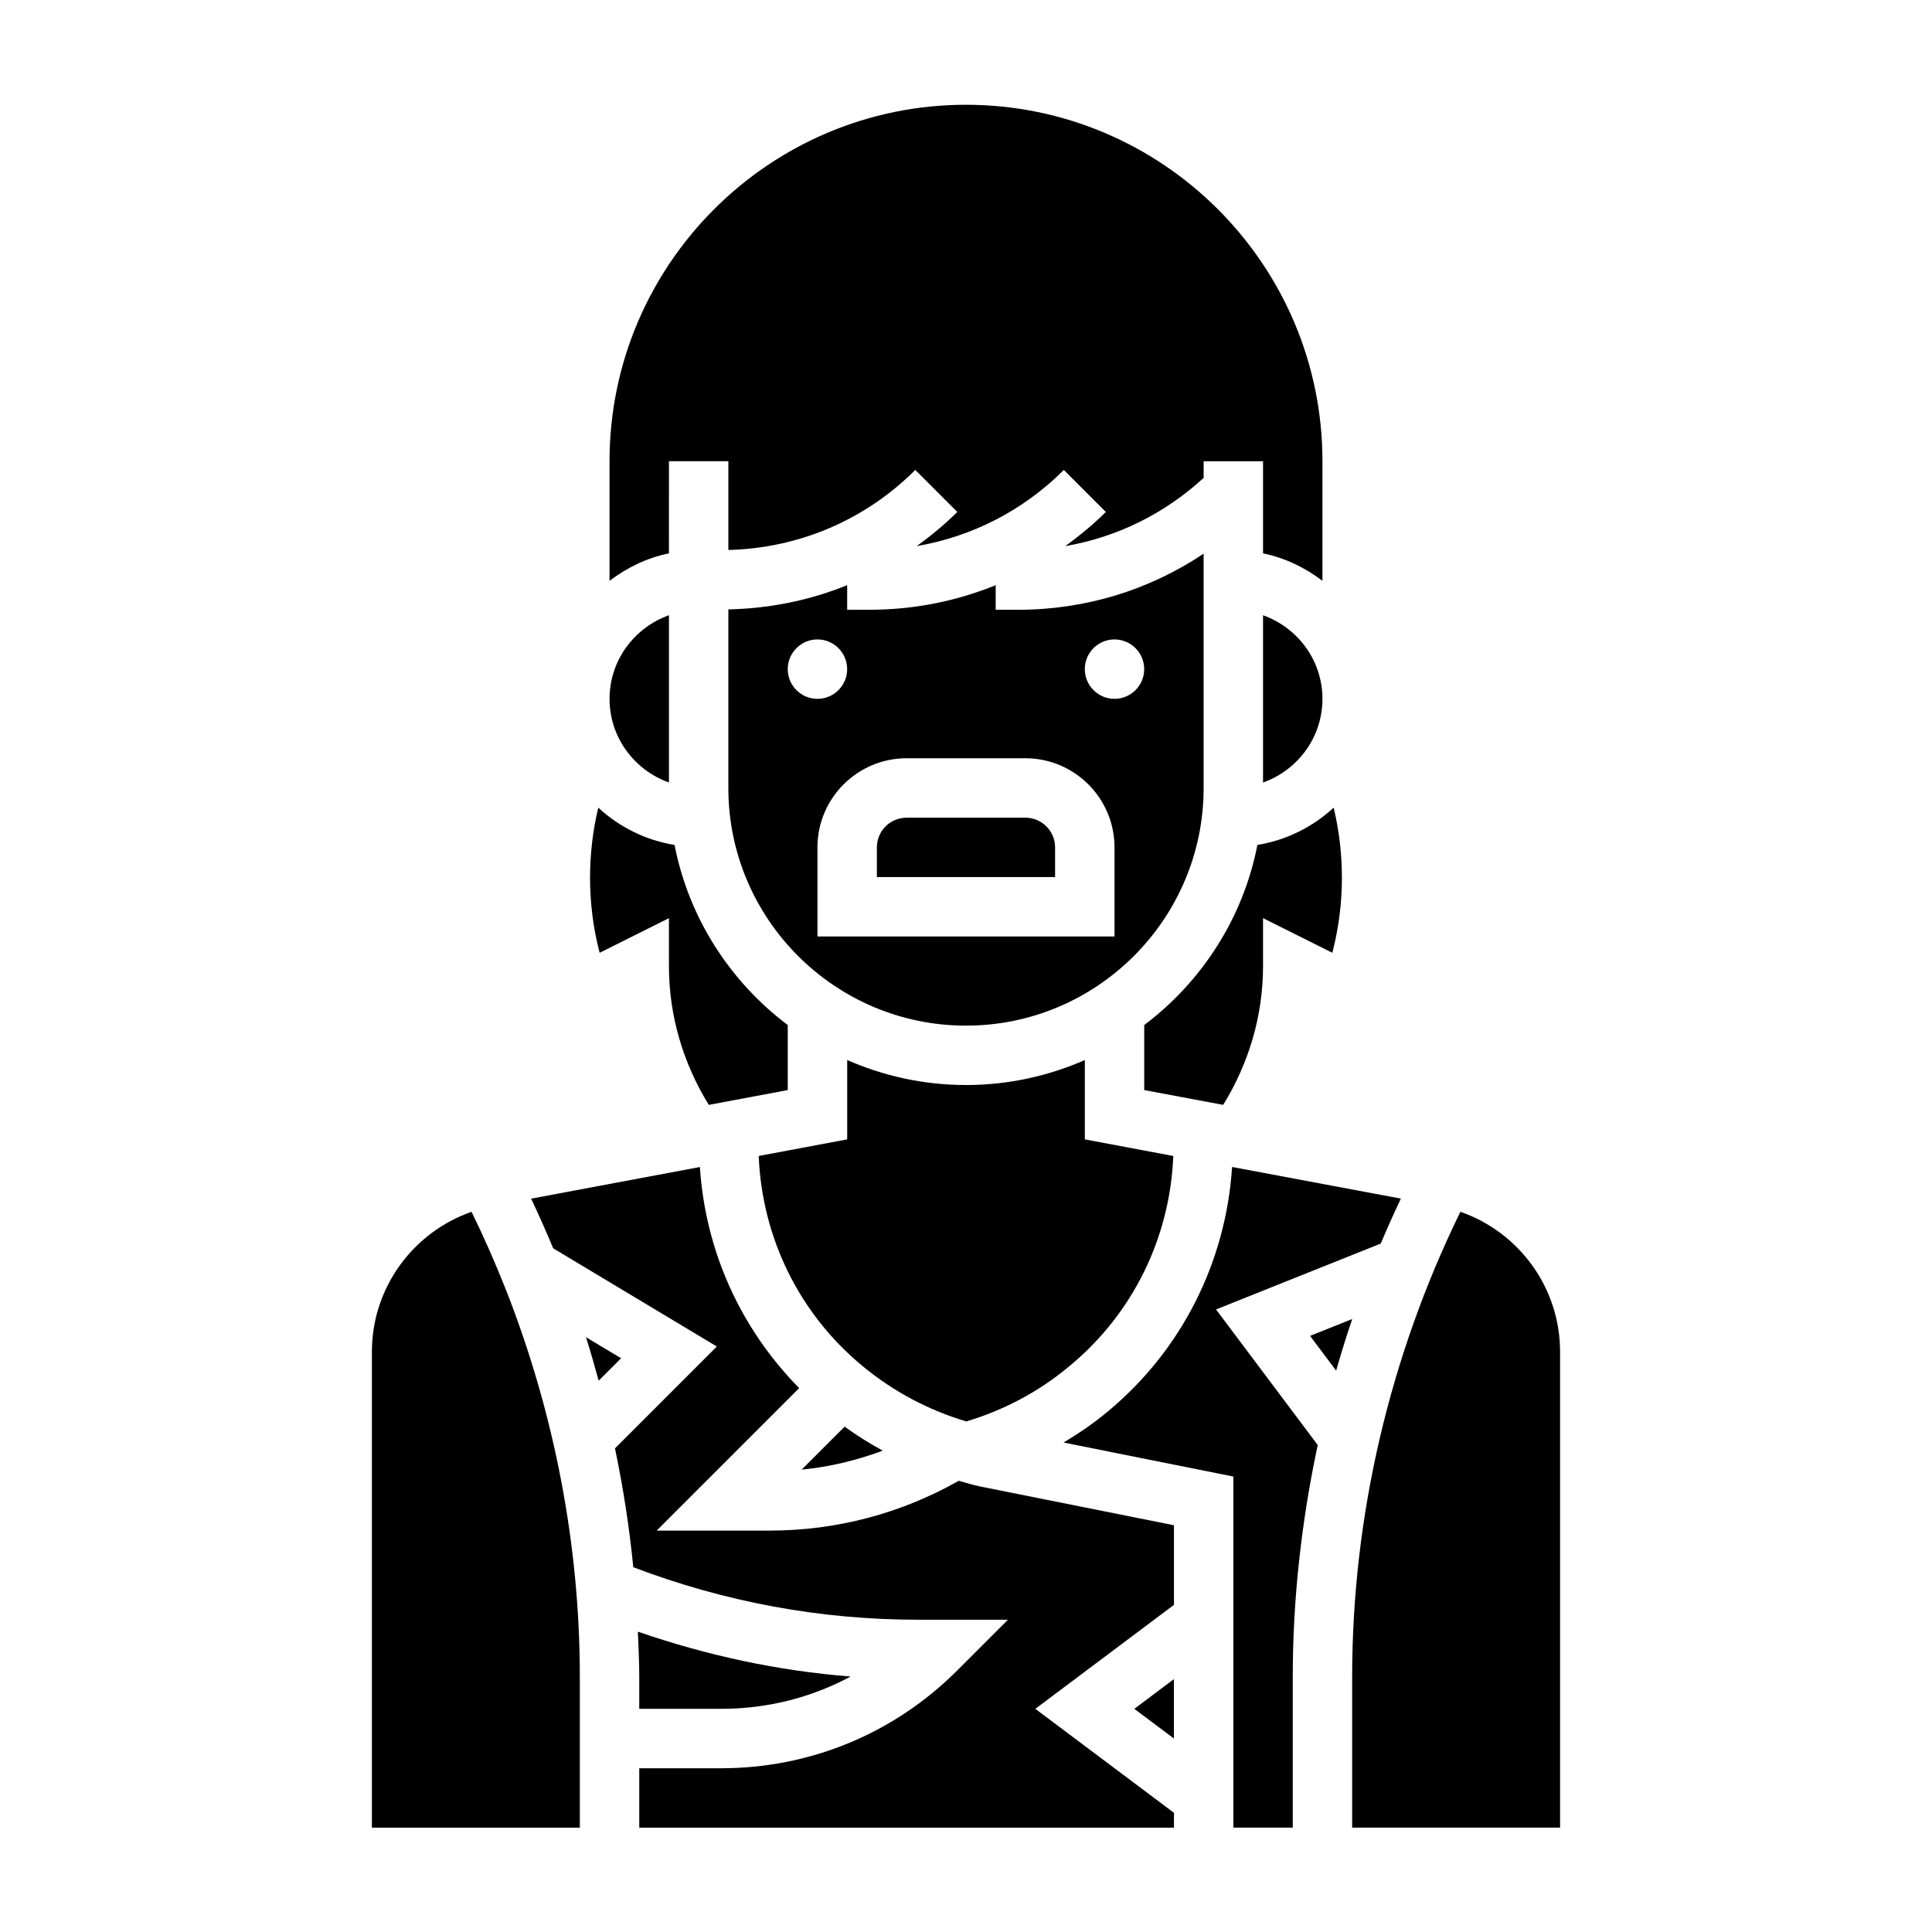
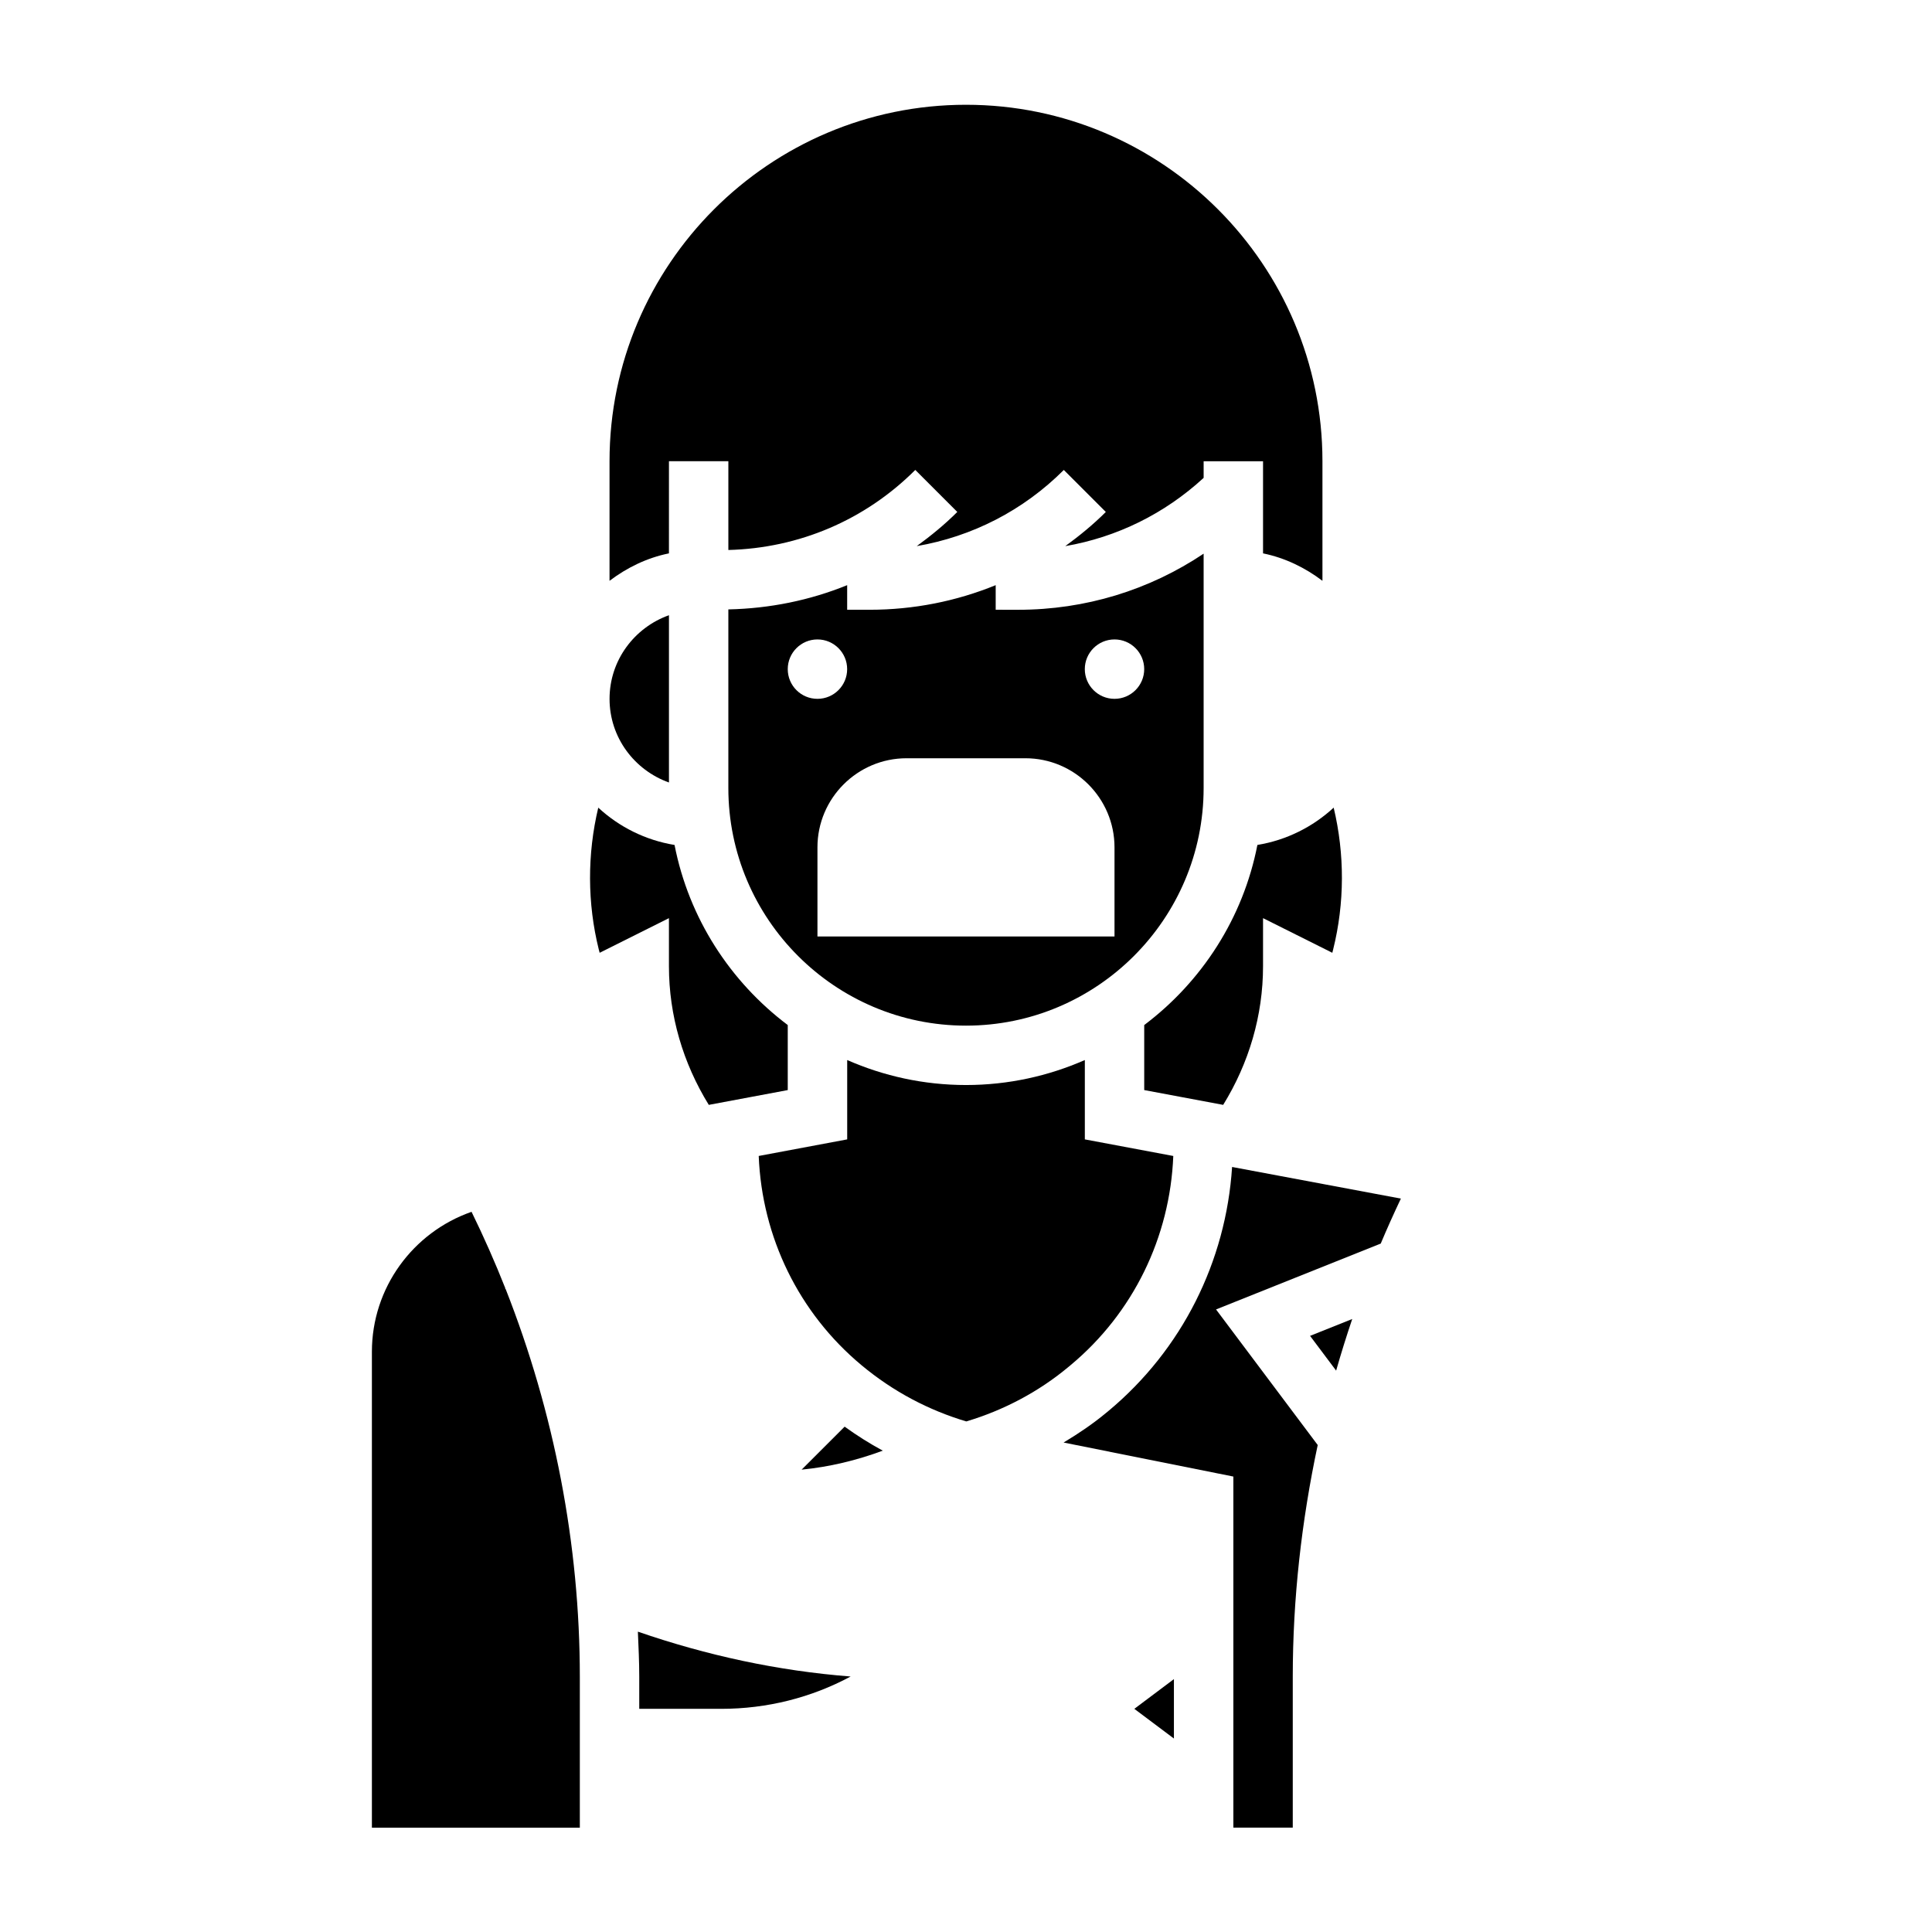
<svg xmlns="http://www.w3.org/2000/svg" fill="#000000" width="800px" height="800px" version="1.1" viewBox="144 144 512 512">
  <g>
    <path d="m321.28 351.37v-44.328c-9.141 3.258-15.742 11.918-15.742 22.168s6.606 18.902 15.742 22.16z" />
    <path d="m321.28 266.23h15.742v23.523c18.711-0.48 36.242-7.926 49.539-21.215l11.133 11.133c-3.352 3.352-6.984 6.312-10.746 9.055 14.68-2.527 28.223-9.43 38.973-20.184l11.133 11.133c-3.352 3.352-6.984 6.312-10.746 9.055 13.672-2.356 26.309-8.566 36.668-18.09v-4.402h15.742v24.41c5.848 1.195 11.148 3.793 15.742 7.273v-31.691c0-52.09-42.375-94.465-94.465-94.465-52.09 0-94.465 42.375-94.465 94.465v31.691c4.598-3.481 9.895-6.086 15.742-7.273z" />
-     <path d="m423.61 368.57c0-4.344-3.527-7.871-7.871-7.871h-31.488c-4.344 0-7.871 3.527-7.871 7.871v7.871h47.23z" />
-     <path d="m478.72 307.05v44.328c9.141-3.258 15.742-11.918 15.742-22.168s-6.602-18.902-15.742-22.16z" />
    <path d="m337.02 305.5v47.328c0 34.723 28.254 62.977 62.977 62.977s62.977-28.254 62.977-62.977v-62.102c-14.422 9.668-31.379 14.871-49.137 14.871l-5.969-0.004v-6.519c-10.461 4.266-21.75 6.519-33.395 6.519h-5.965v-6.519c-9.887 4.023-20.523 6.188-31.488 6.426zm15.742 15.828c0-4.344 3.527-7.871 7.871-7.871s7.871 3.527 7.871 7.871-3.527 7.871-7.871 7.871c-4.344 0.004-7.871-3.516-7.871-7.871zm86.594-7.871c4.344 0 7.871 3.527 7.871 7.871s-3.527 7.871-7.871 7.871-7.871-3.527-7.871-7.871 3.523-7.871 7.871-7.871zm-55.105 31.488h31.488c13.02 0 23.617 10.598 23.617 23.617v23.617l-78.723-0.004v-23.617c0-13.016 10.598-23.613 23.617-23.613z" />
    <path d="m447.23 415.65v17.23l20.926 3.922c6.832-11.078 10.562-23.688 10.562-36.746v-12.738l18.359 9.18 0.219-0.867c3.062-12.297 3.086-25.27 0.141-37.598-5.527 5.102-12.469 8.613-20.215 9.887-3.785 19.422-14.75 36.246-29.992 47.73z" />
    <path d="m356.44 533.47c7.383-0.723 14.586-2.457 21.508-5.031-3.512-1.898-6.871-4.023-10.109-6.359z" />
    <path d="m427.09 506.3 0.645-0.535c16.594-13.824 26.34-33.906 27.199-55.418l-23.441-4.398v-21.027c-9.652 4.234-20.293 6.621-31.488 6.621s-21.836-2.387-31.488-6.621v21.027l-23.449 4.394c0.859 21.516 10.613 41.598 27.238 55.449 8.445 7.039 17.848 11.941 27.766 14.902 9.836-2.93 19.156-7.836 27.02-14.395z" />
-     <path d="m398.07 536.43c-15.258 8.652-32.418 13.195-50.066 13.195h-29.984l37.762-37.762c-15.727-15.996-24.875-36.613-26.301-58.59l-44.73 8.383c2.055 4.336 4 8.723 5.84 13.152l43.375 26.031-26.992 26.992c2.18 10.406 3.809 20.914 4.856 31.496 24.176 9.203 49.531 13.918 75.438 13.918h23.844l-13.438 13.438c-16.711 16.711-38.934 25.922-62.574 25.922h-21.691v15.742h141.7v-3.938l-36.738-27.551 36.738-27.551v-21.105l-51.469-10.297c-1.887-0.375-3.707-0.98-5.562-1.477z" />
    <path d="m509.91 473.56c1.684-4.016 3.473-7.981 5.336-11.918l-44.73-8.383c-1.629 25.098-13.273 48.398-32.73 64.629l-0.645 0.527c-3.519 2.93-7.336 5.496-11.281 7.871l44.992 9.016v93.039h15.742v-39.996c0-20.641 2.32-41.227 6.613-61.402l-26.945-35.93z" />
    <path d="m491.18 498.02 6.91 9.211c1.309-4.598 2.738-9.156 4.266-13.68z" />
-     <path d="m531.02 465.14c-18.711 38.227-28.684 80.648-28.684 123.2v39.996h55.105l-0.004-126.11c0-16.926-10.832-31.656-26.418-37.094z" />
    <path d="m302.92 396.5 18.355-9.18v12.738c0 13.051 3.731 25.672 10.562 36.746l20.926-3.922v-17.23c-15.242-11.484-26.207-28.309-30-47.727-7.738-1.273-14.688-4.785-20.215-9.887-2.938 12.328-2.922 25.301 0.141 37.605z" />
    <path d="m455.1 604.73v-15.746l-10.492 7.875z" />
-     <path d="m299.29 498.37c1.211 3.816 2.297 7.668 3.363 11.523l5.945-5.945z" />
+     <path d="m299.29 498.37l5.945-5.945z" />
    <path d="m277.86 485.53 0.062-0.109c-2.715-6.879-5.707-13.633-8.957-20.277-15.578 5.438-26.41 20.168-26.41 37.094v126.12h55.105v-39.996c0-35.094-6.801-70.094-19.648-102.73z" />
    <path d="m335.12 596.86c12.172 0 23.883-2.969 34.312-8.566-19.246-1.496-38.102-5.574-56.387-11.887 0.168 3.984 0.363 7.957 0.363 11.941v8.508z" />
  </g>
</svg>